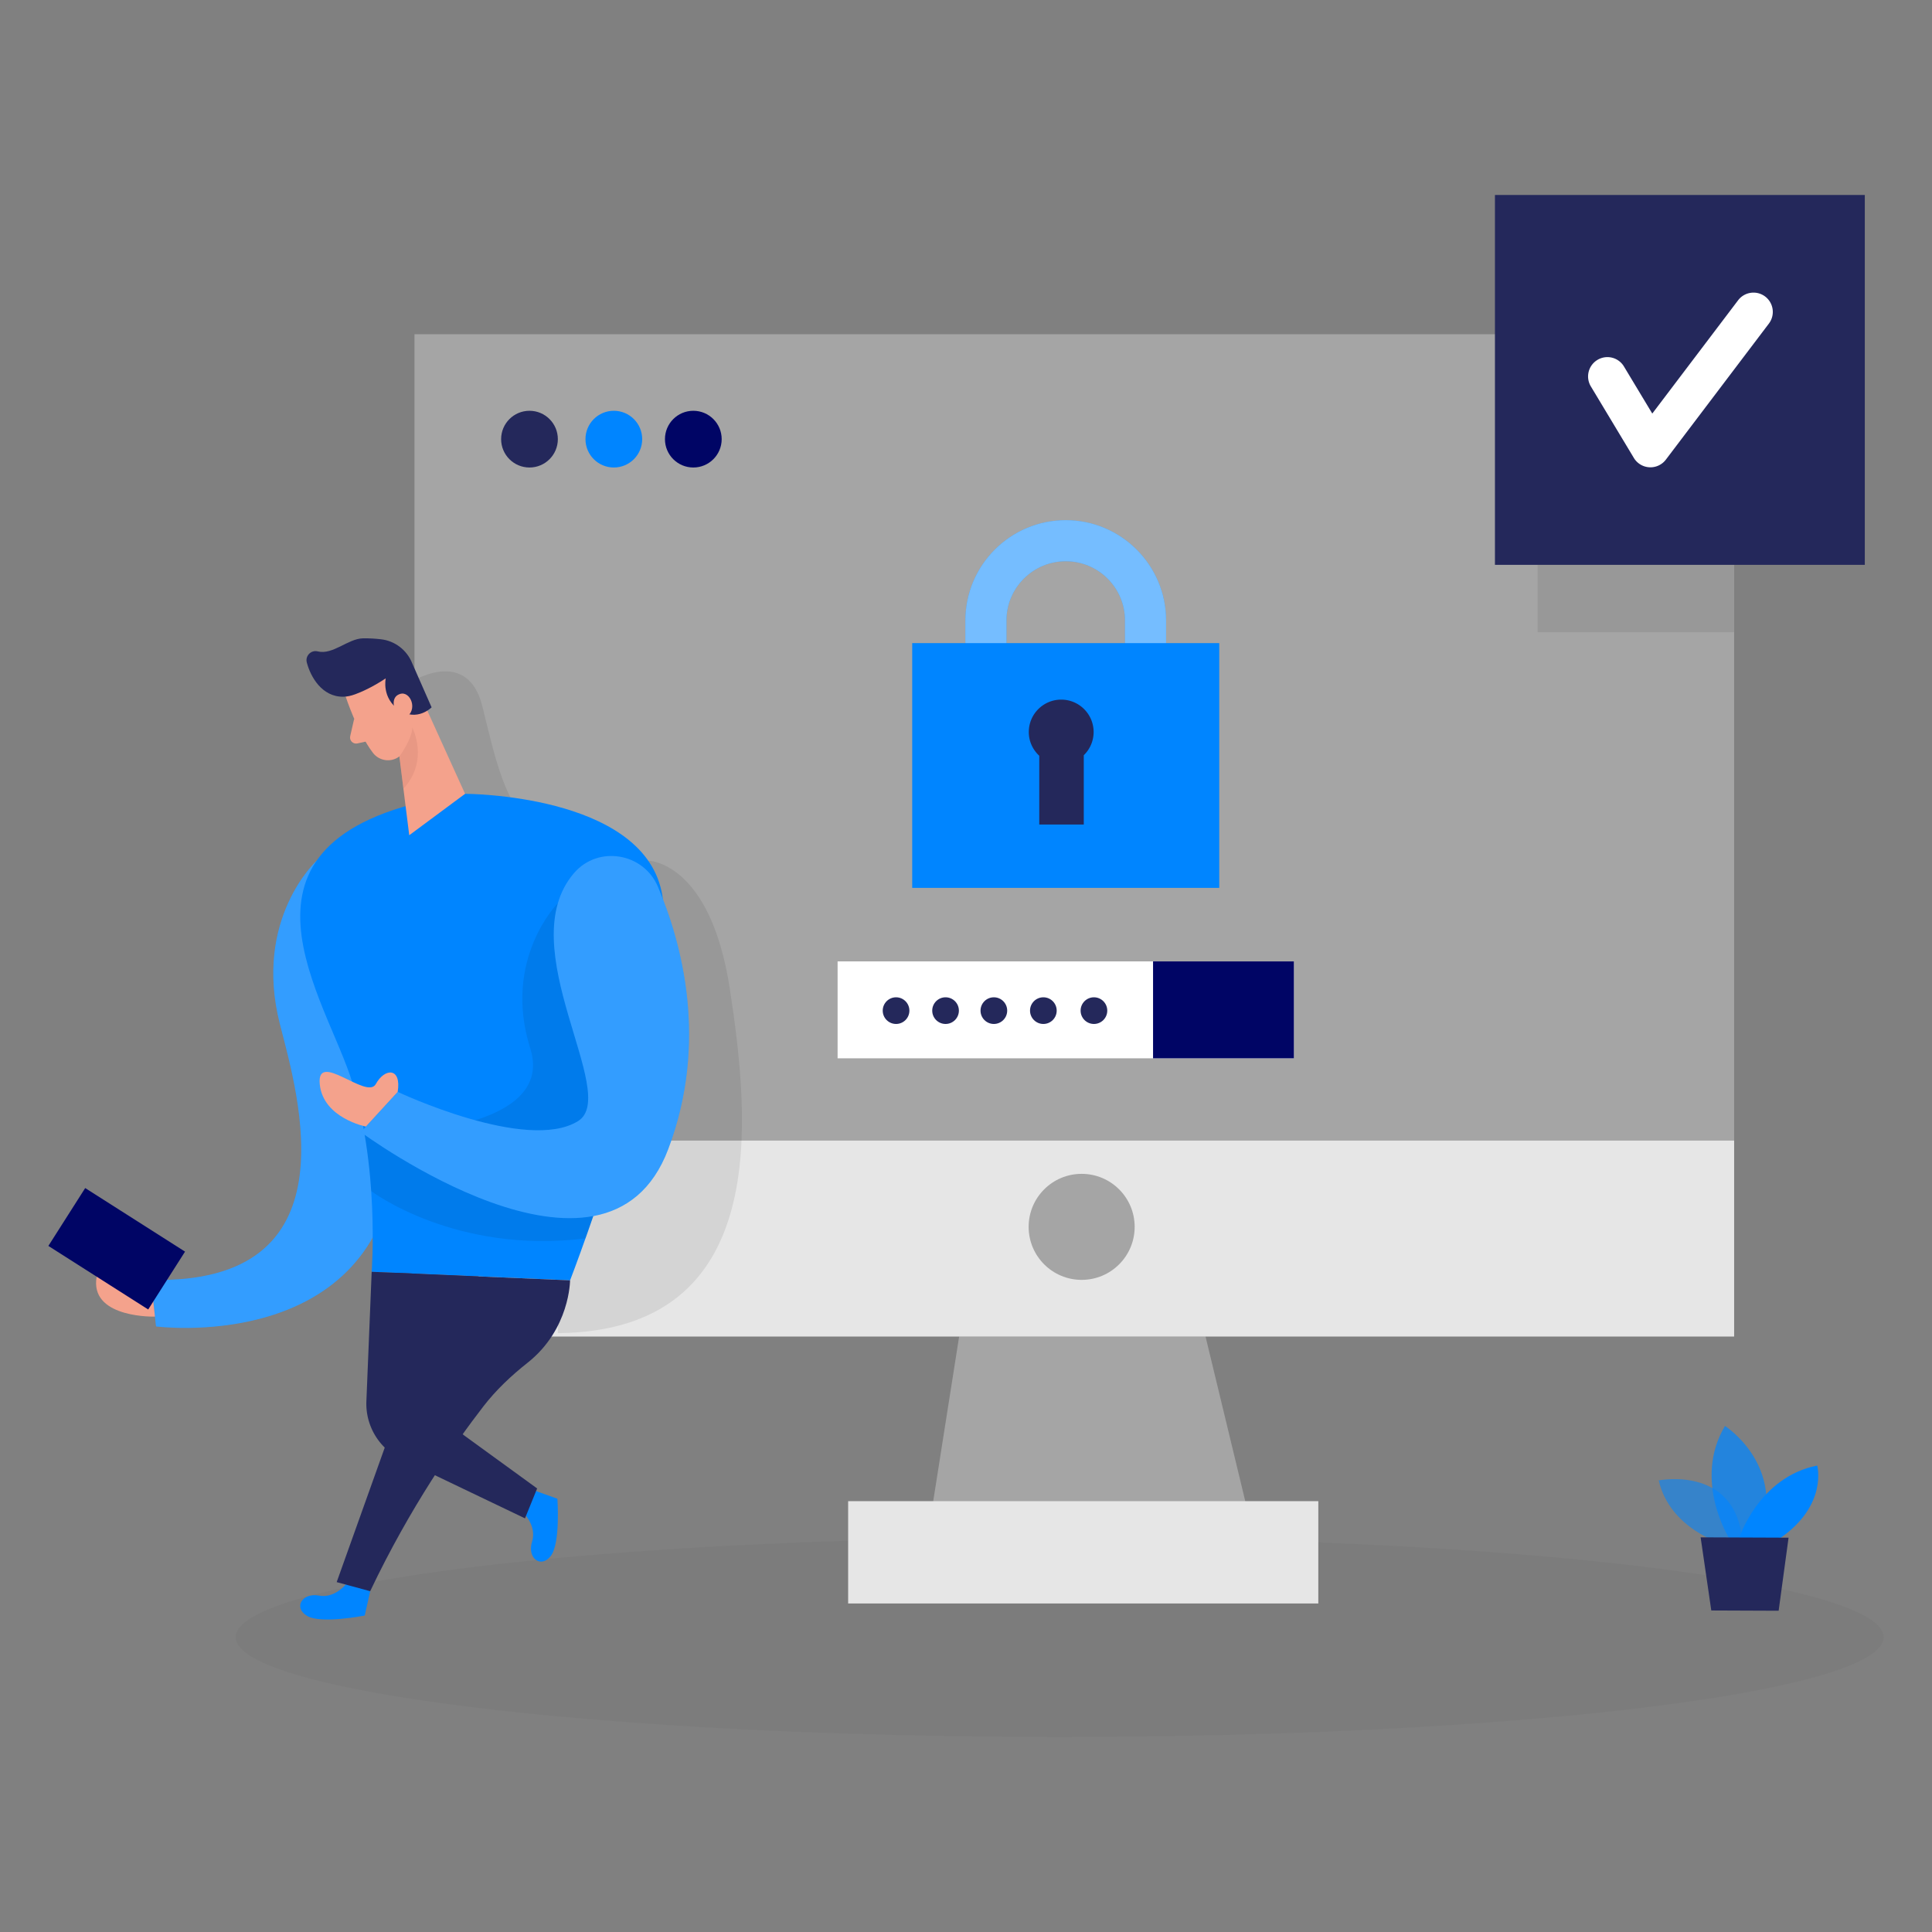
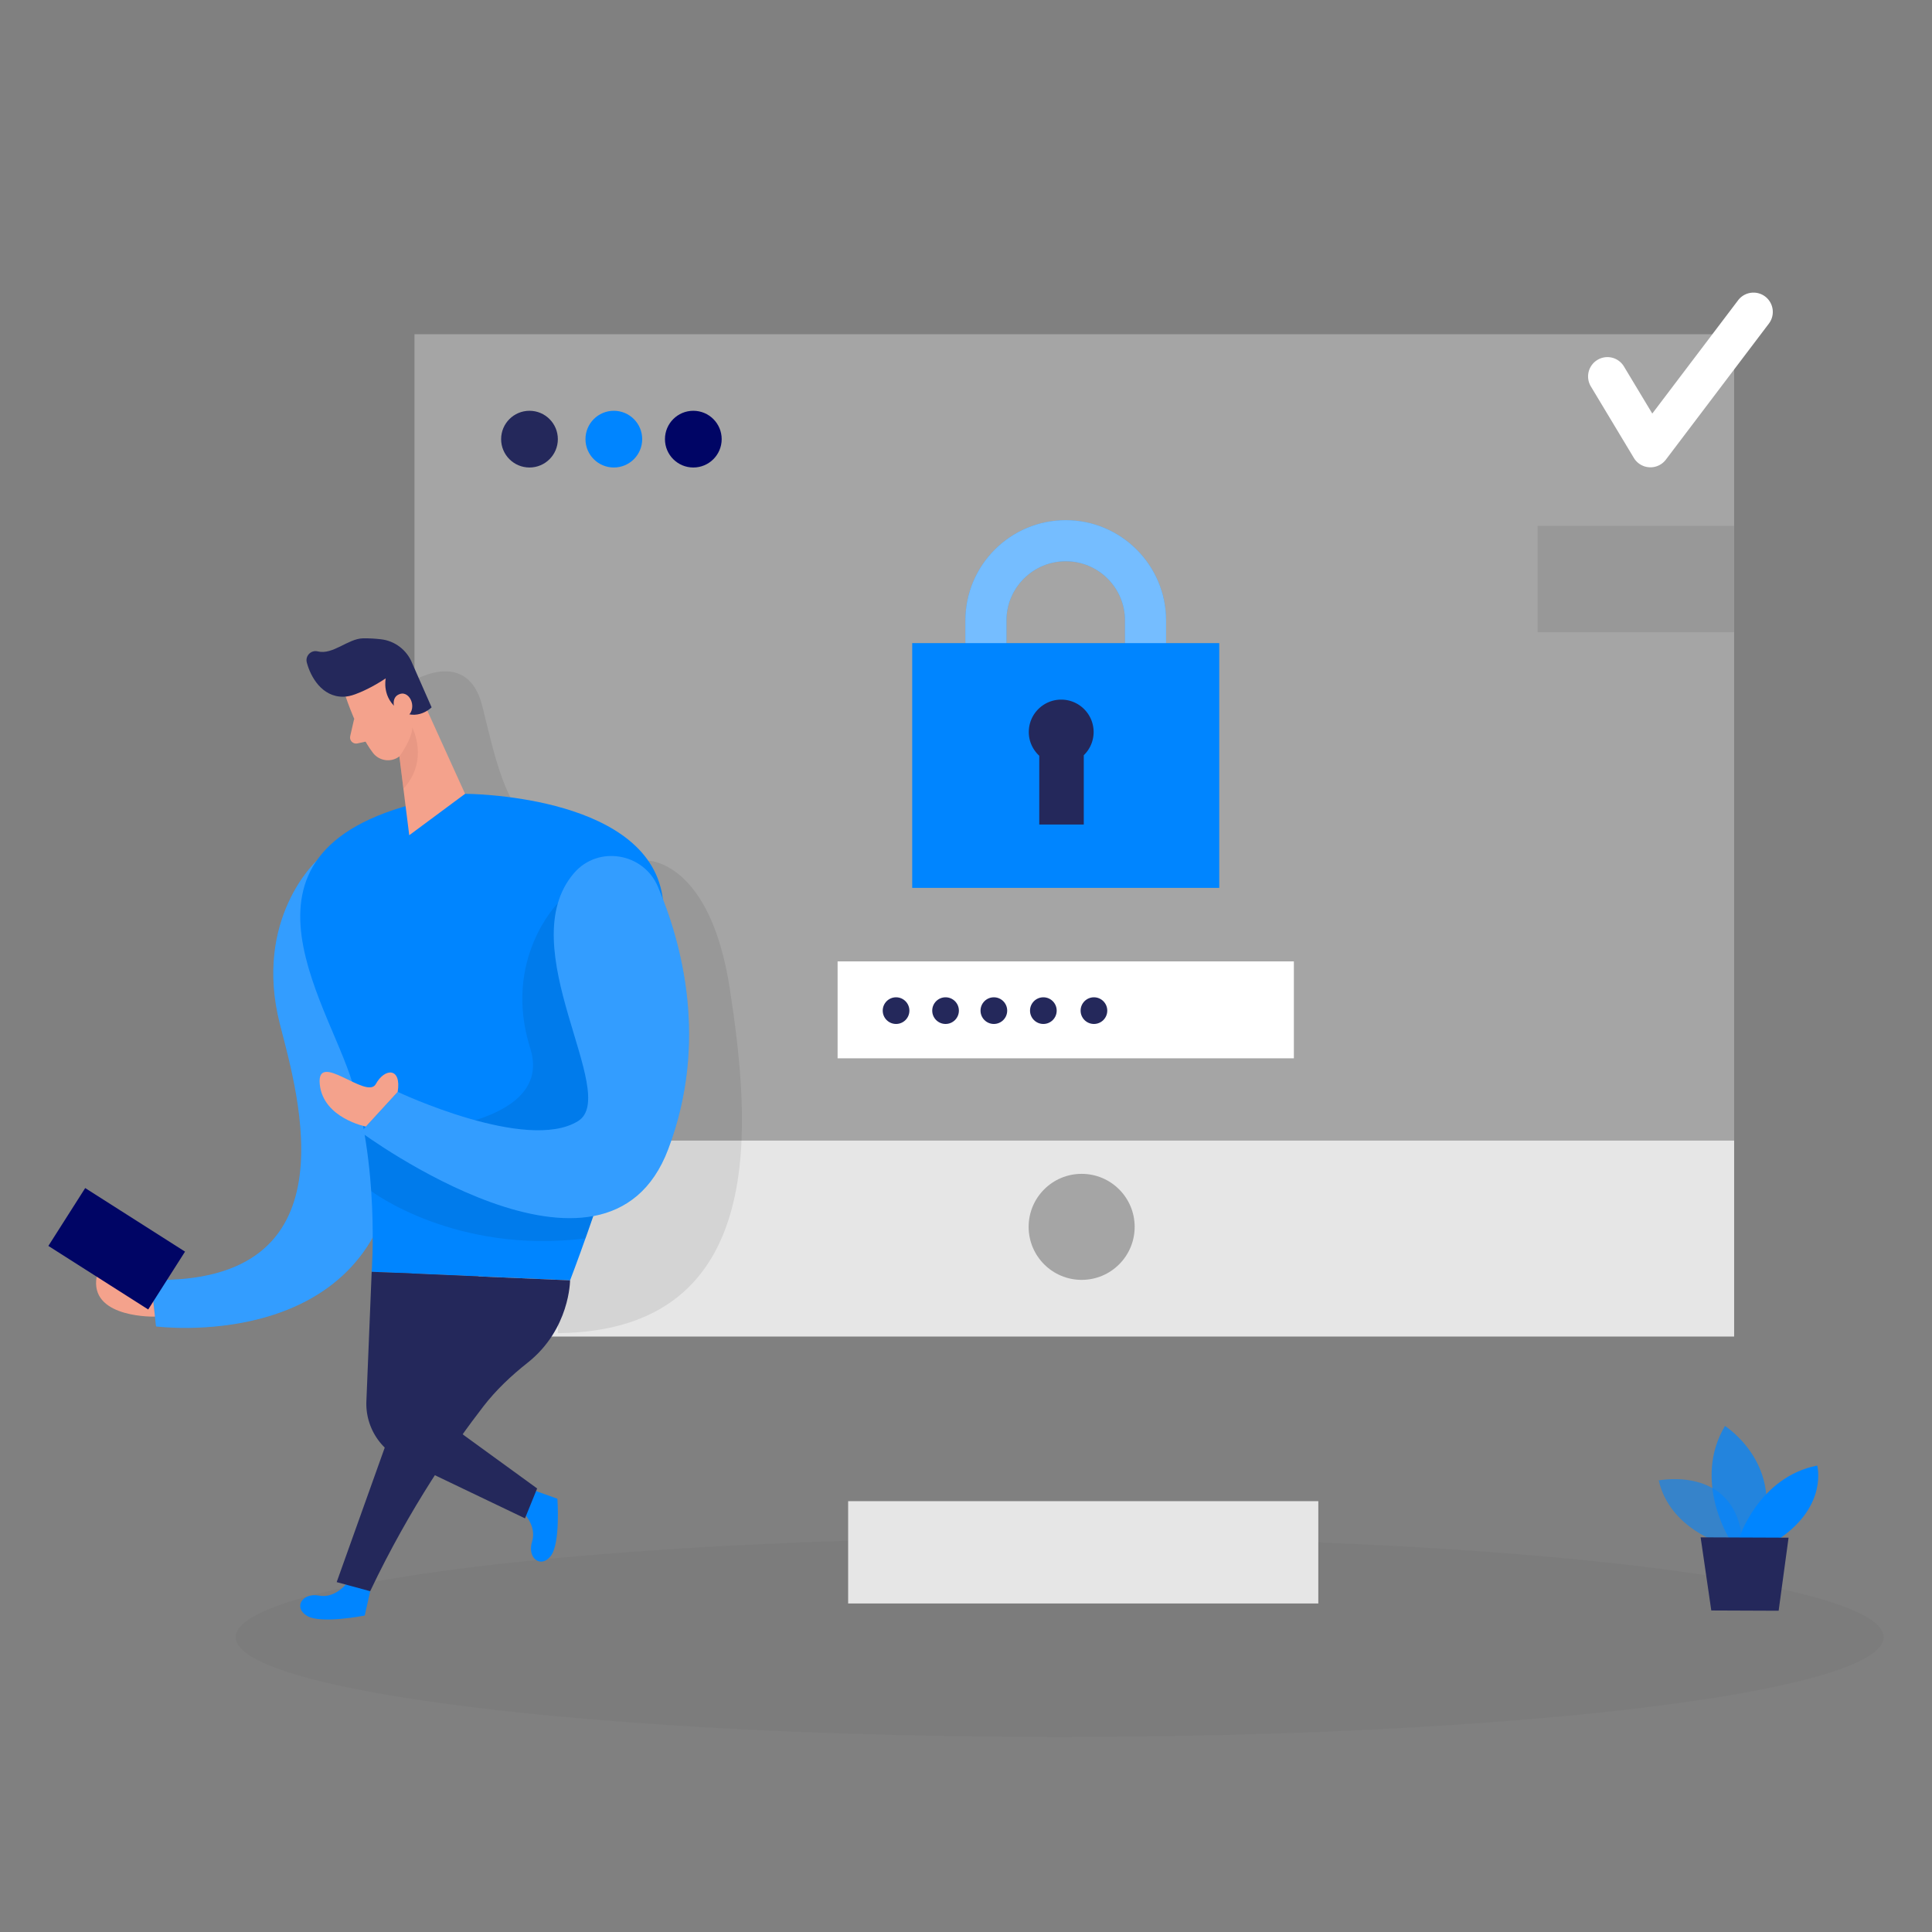
<svg xmlns="http://www.w3.org/2000/svg" id="_0139_authentication_1" class="show_show__wrapper__graphic__5Waiy" viewBox="0 0 500 500">
  <rect x="0" y="0" width="500" height="500" fill="#808080" stroke="none" />
  <defs>
    <style>.cls-1{fill:#fff}.cls-2{fill:#f4a28c}.cls-7,.cls-9{fill:none}.cls-10{fill:#a5a5a5}.cls-12{fill:#e6e6e6}.cls-7{opacity:.08}.cls-9{opacity:.2}.cls-13{fill:#24285b}.cls-14{fill:#000001}.cls-15{fill:#000565}.cls-16{fill:#0085ff}</style>
  </defs>
  <ellipse id="sd" cx="274.24" cy="423.7" fill="none" class="cls-14" opacity=".03" rx="213.24" ry="25.84" />
  <g id="monitor">
    <path d="M107.27 86.5h341.52v259.38H107.27z" class="cls-10" />
-     <path d="m252.22 320.53-12.98 82.41h86.52l-19.89-82.41h-53.65z" class="cls-10" />
    <path d="M107.27 295.19h341.52v50.69H107.27z" class="cls-12" />
    <circle cx="279.93" cy="317.51" r="13.72" class="cls-10" />
    <path d="M219.5 388.5h121.68v26.48H219.5z" class="cls-12" />
    <g class="cls-7">
      <path d="M107.32 176s13.71-8.18 17.47 6.62c3.75 14.8 6.56 31.23 19.6 35.09 13.04 3.86-32.69-12.26-32.69-12.26L107.33 176z" class="cls-14" />
    </g>
    <circle cx="137.03" cy="113.65" r="7.34" class="cls-13" />
    <circle cx="158.86" cy="113.65" r="7.34" class="cls-16" />
    <circle cx="179.43" cy="113.65" r="7.34" class="cls-15" />
    <g class="cls-7">
      <path d="M167.74 222.74s16.11.07 21.16 33.31c5.05 33.24 11.1 88.39-44.52 88.97v-39.48l23.36-82.8z" class="cls-14" />
    </g>
    <path d="M301.78 185.44h-10.63v-24.86c0-8.46-6.88-15.33-15.34-15.33s-15.34 6.88-15.34 15.33v24.86h-10.63v-24.86c0-14.32 11.65-25.96 25.97-25.96s25.97 11.65 25.97 25.96v24.86z" class="cls-16" />
    <path fill="none" d="M301.78 185.44h-10.63v-24.86c0-8.46-6.88-15.33-15.34-15.33s-15.34 6.88-15.34 15.33v24.86h-10.63v-24.86c0-14.32 11.65-25.96 25.97-25.96s25.97 11.65 25.97 25.96v24.86z" class="cls-1" opacity=".46" />
    <path d="M236.08 166.44h79.46v63.34h-79.46z" class="cls-16" />
    <path d="M283.03 189.45c0-4.63-3.76-8.39-8.39-8.39s-8.39 3.76-8.39 8.39c0 2.44 1.06 4.61 2.71 6.14v17.8h11.52v-17.94a8.342 8.342 0 0 0 2.55-6.01z" class="cls-13" />
    <path d="M216.77 248.81h118.08v25.08H216.77z" class="cls-1" />
-     <path d="M298.41 248.81h36.45v25.08h-36.45z" class="cls-15" />
    <circle cx="231.9" cy="261.55" r="3.45" class="cls-13" />
    <circle cx="244.71" cy="261.55" r="3.45" class="cls-13" />
    <circle cx="257.21" cy="261.55" r="3.45" class="cls-13" />
    <circle cx="270.02" cy="261.55" r="3.45" class="cls-13" />
    <circle cx="283.11" cy="261.55" r="3.45" class="cls-13" />
    <g class="cls-7">
      <path d="M397.92 136.11h50.87v27.5h-50.87z" class="cls-14" />
    </g>
  </g>
  <path d="M81.96 222.74S65.49 237.75 72.43 265c4.75 18.64 19.5 67.54-33.39 66.23l1.34 12.05s53.01 6.95 61.5-38.2c9.59-51.02-19.91-82.33-19.91-82.33z" class="cls-16" />
  <g class="cls-9">
    <path d="M81.96 222.74S65.49 237.75 72.43 265c4.75 18.64 19.5 67.54-33.39 66.23l1.34 12.05s53.01 6.95 61.5-38.2c9.59-51.02-19.91-82.33-19.91-82.33z" class="cls-1" />
  </g>
  <path d="M90 409.45s-3.02 4.3-7.43 3.49c-4.41-.81-6.69 3.09-3.11 5.25s14.93-.09 14.93-.09l1.42-6.29-5.81-2.35zm30.36-204.01s45.48 0 50.85 25.25-23.67 100.66-23.67 100.66l-51.35-2.21s2.14-28.08-5.6-50.8-36.55-63.44 29.76-72.9z" class="cls-16" />
  <g class="cls-7">
    <path d="M144.38 233.73s-14.43 14.54-7.15 37.57c7.28 23.03-42.85 22.41-42.85 22.41s1.37 8.12 1.68 14.54c0 0 21.76 16.47 55.46 12.24l2.02-5.77 8.64-21.22-17.8-59.77z" class="cls-14" />
  </g>
  <path d="M89.46 180.28s3.02 9.26 7.05 14.55c1.63 2.15 4.75 2.57 6.87.91 2.64-2.07 5.61-5.63 4.59-10.78l-.65-8.96s-.6-5.6-7.2-7.09c-6.6-1.48-12.78 5.83-10.66 11.37z" class="cls-2" />
  <path d="m109.26 180.99 11.1 24.45-14.45 10.72-2.88-23 6.23-12.17z" class="cls-2" />
  <path d="M91.84 179.71c1.6-.58 4.47-1.82 7.99-4.15 0 0-1.14 5.09 3.49 8.2 4.63 3.11 8.38-.7 8.38-.7l-5.04-11.45c-1.36-3.38-4.46-5.77-8.09-6.17-1.48-.17-3.09-.27-4.64-.24-3.88.08-7.79 4.35-11.71 3.38-1.72-.43-3.27 1.16-2.82 2.87.97 3.72 3.94 8.96 9.49 8.86 1.02-.02 2.01-.26 2.96-.61z" class="cls-13" />
  <path d="M102.24 183.9s-1.4-3.48 1.3-4.31c2.7-.84 4.76 4.18 1.43 6.14l-2.74-1.83zm-10.58 2.12-1.03 4.51c-.25 1.11.74 2.11 1.85 1.87l3.7-.81-4.53-5.57z" class="cls-2" />
  <path fill="#ce8172" d="M103.38 195.75s3.31-4.54 3.32-7.46c0 0 4.45 8.48-2.3 15.84l-1.02-8.38z" opacity=".31" />
  <path d="M148.56 225.95c6.23-7.24 17.98-5.26 21.71 3.53 6.14 14.45 13.18 40.11 2.66 67.93-16.09 42.6-79.54-4.42-79.54-4.42l9.54-10.41s33.41 15.78 46.66 7.57c11.09-6.86-17.51-45.06-1.03-64.2z" class="cls-16" />
  <g class="cls-9">
    <path d="M148.56 225.95c6.23-7.24 17.98-5.26 21.71 3.53 6.14 14.45 13.18 40.11 2.66 67.93-16.09 42.6-79.54-4.42-79.54-4.42l9.54-10.41s33.41 15.78 46.66 7.57c11.09-6.86-17.51-45.06-1.03-64.2z" class="cls-1" />
  </g>
  <path d="M94.7 291.56s-11.11-2.18-11.95-11.01c-.84-8.84 12.2 4.21 14.51 0 2.31-4.21 6.7-4.35 5.66 2.03l-8.23 8.98z" class="cls-2" />
  <path d="M135.14 391.18s3.9 3.52 2.56 7.79c-1.34 4.28 2.26 7.01 4.83 3.73 2.57-3.29 1.72-14.83 1.72-14.83l-6.07-2.17-3.03 5.48z" class="cls-16" />
  <path d="m95.81 411.8-8.68-2.35 24.56-68.73-9.82-11.33 45.66 1.96s0 12.64-11.01 21.34c-4.22 3.34-8.14 7.03-11.43 11.29-7.2 9.31-18.94 26.03-29.29 47.82z" class="cls-13" />
  <path d="m96.19 329.14-1.37 33.5a15.871 15.871 0 0 0 9.01 14.97l32.04 15.34 3.14-7.74-18.63-13.54a14.008 14.008 0 0 1-5.06-15.76l8.52-25.58-27.65-1.19z" class="cls-13" />
  <path d="M40.1 340.74s-16.01.46-15.21-9.39c.8-9.85 14.16-.12 14.16-.12l1.05 9.51z" class="cls-2" />
  <path d="m12.517 322.444 9.531-14.974 25.84 16.449-9.533 14.973z" class="cls-15" />
  <g id="plant">
    <path fill="none" d="M445.89 399.56s-13.65-3.73-16.62-16.43c0 0 21.15-4.27 21.75 17.55l-5.13-1.12z" class="cls-16" opacity=".58" />
    <path fill="none" d="M447.56 398.21s-9.54-15.08-1.14-29.17c0 0 16.08 10.21 8.94 29.2l-7.79-.03z" class="cls-16" opacity=".73" />
    <path d="M450.02 398.22s5.04-15.92 20.27-18.94c0 0 2.86 10.34-9.86 18.98l-10.41-.04z" class="cls-16" />
    <path d="m440.12 397.86 2.76 18.93 17.43.07 2.57-18.91-22.76-.09z" class="cls-13" />
  </g>
  <g id="check">
-     <path d="M386.89 50.46h95.72v95.72h-95.72z" class="cls-13" />
    <path d="M427.13 120.93h-.27a4.995 4.995 0 0 1-4.02-2.42L411.71 100a4.997 4.997 0 0 1 1.71-6.86 4.988 4.988 0 0 1 6.86 1.71l7.33 12.18 22.21-29.32c1.67-2.2 4.8-2.63 7-.97 2.2 1.67 2.63 4.8.97 7l-26.67 35.22a5.016 5.016 0 0 1-3.99 1.98z" class="cls-1" />
  </g>
</svg>